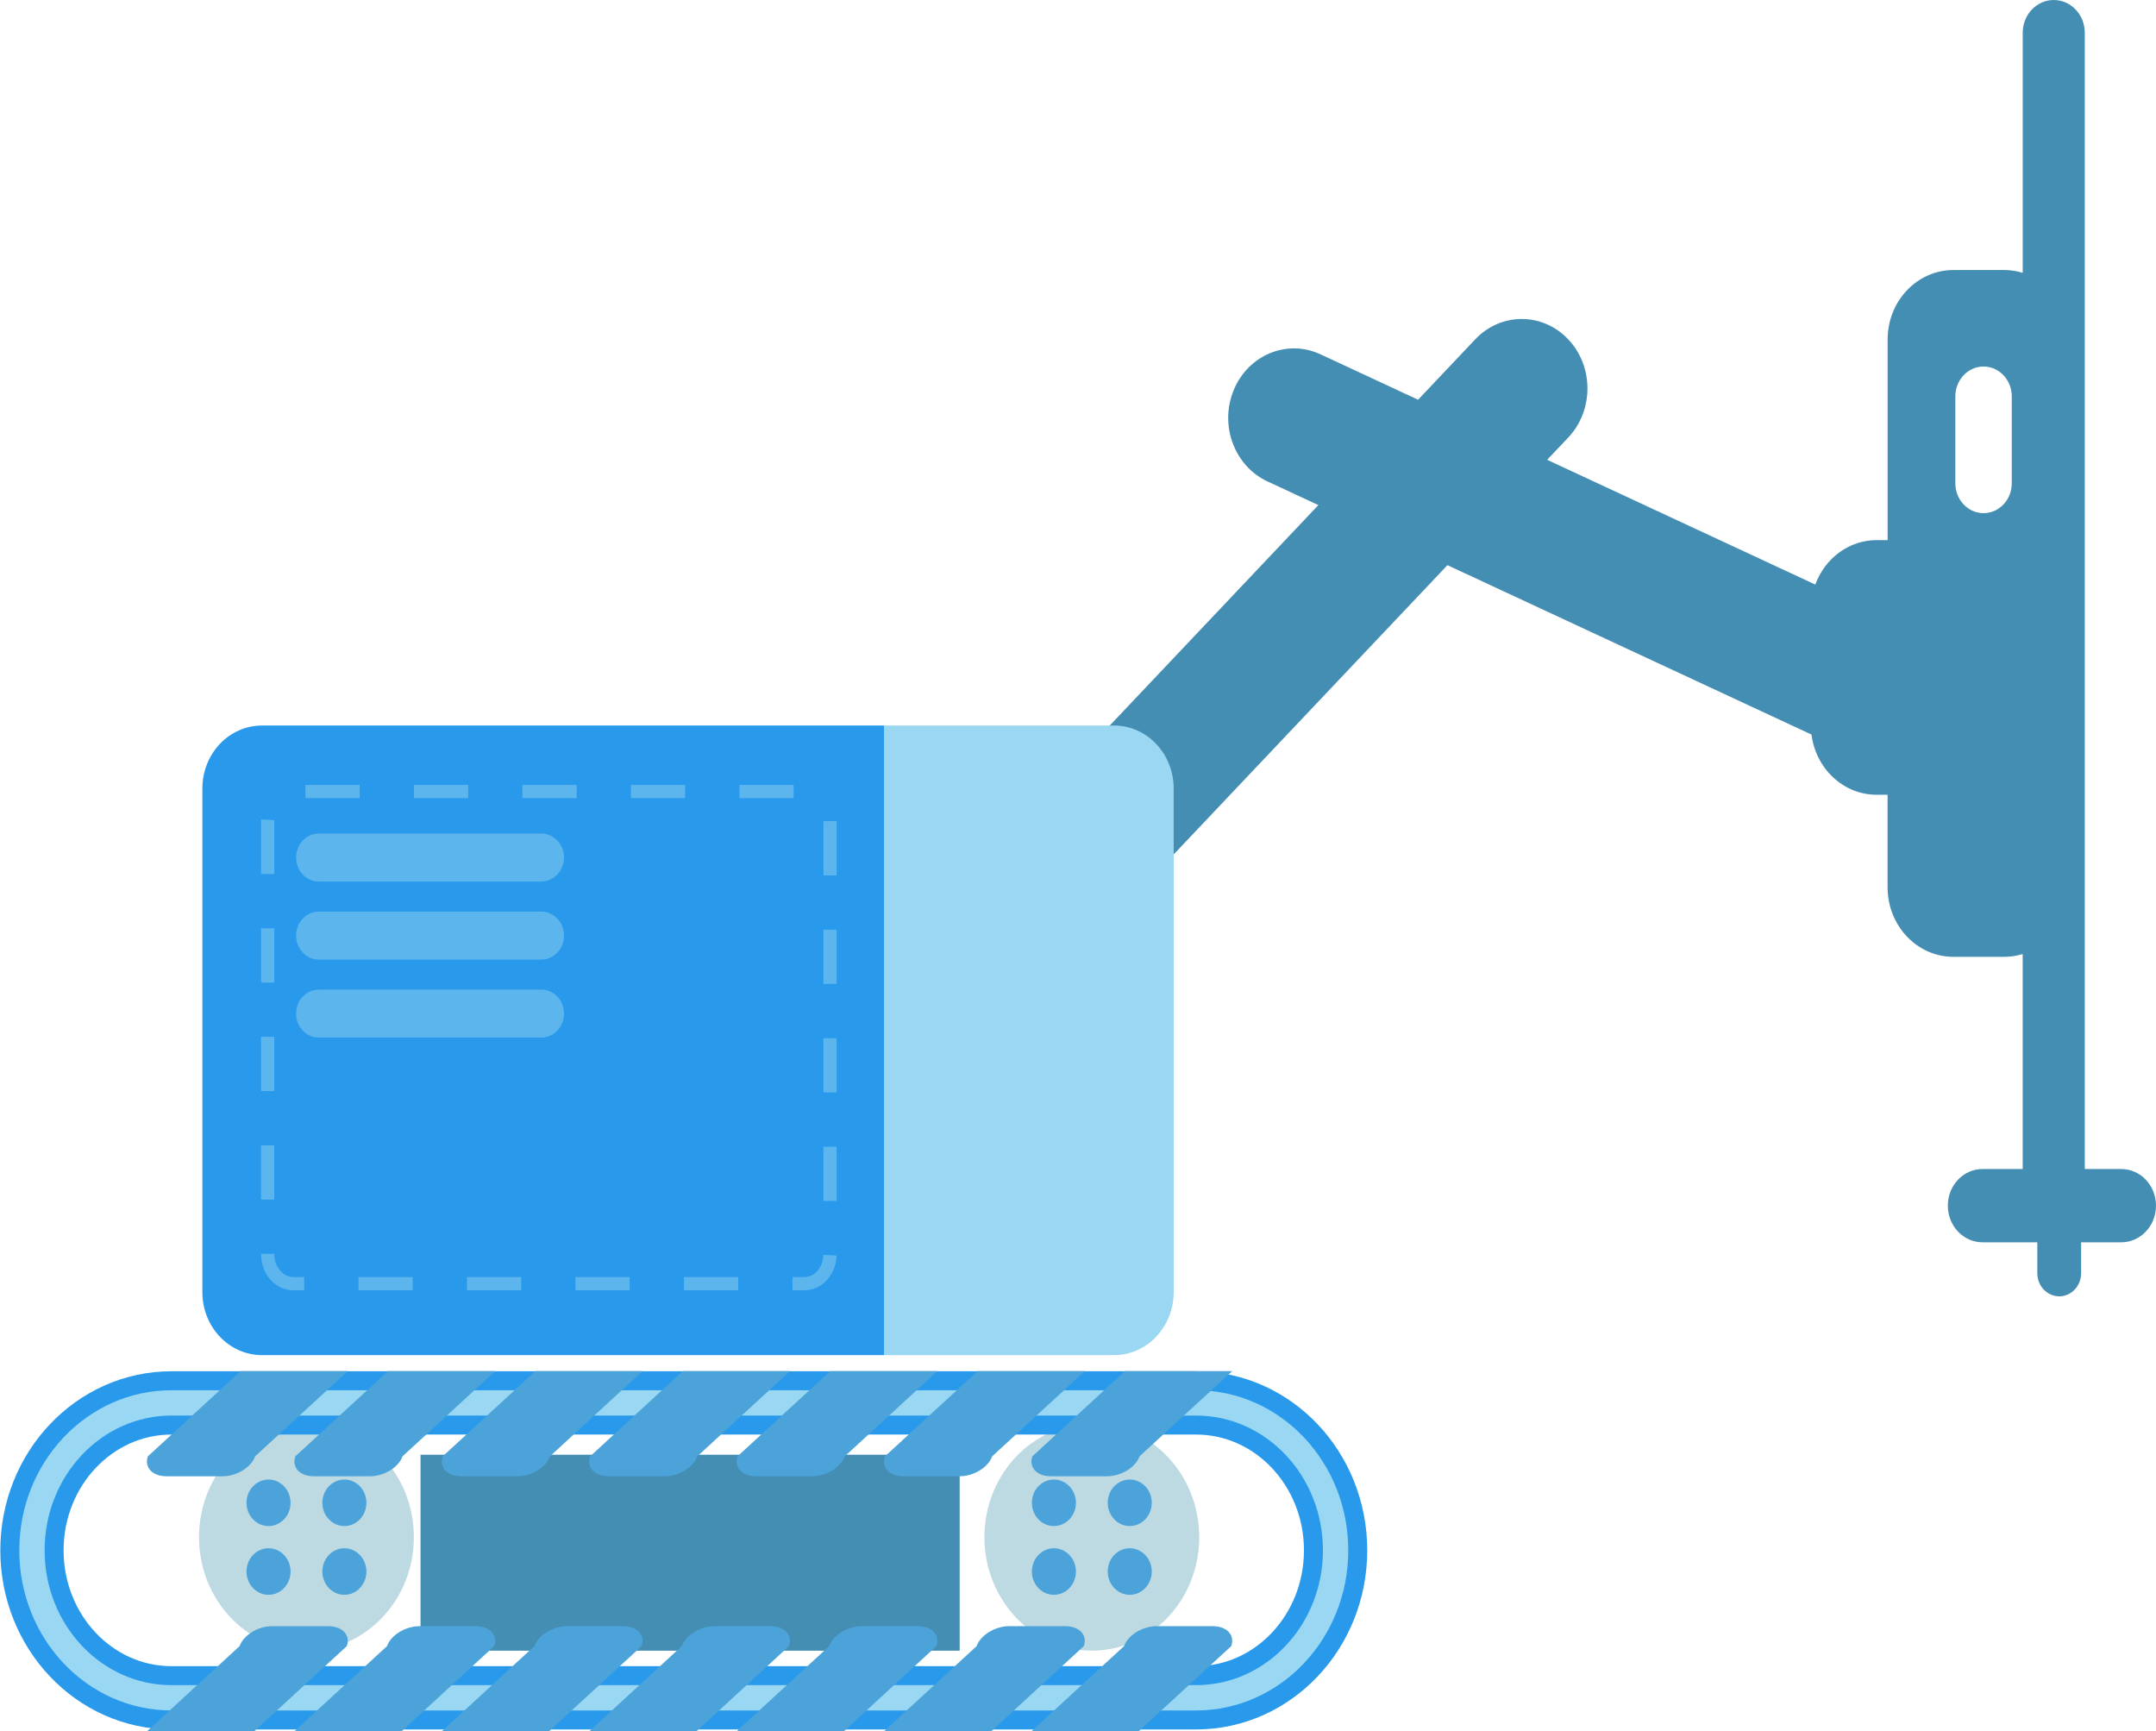
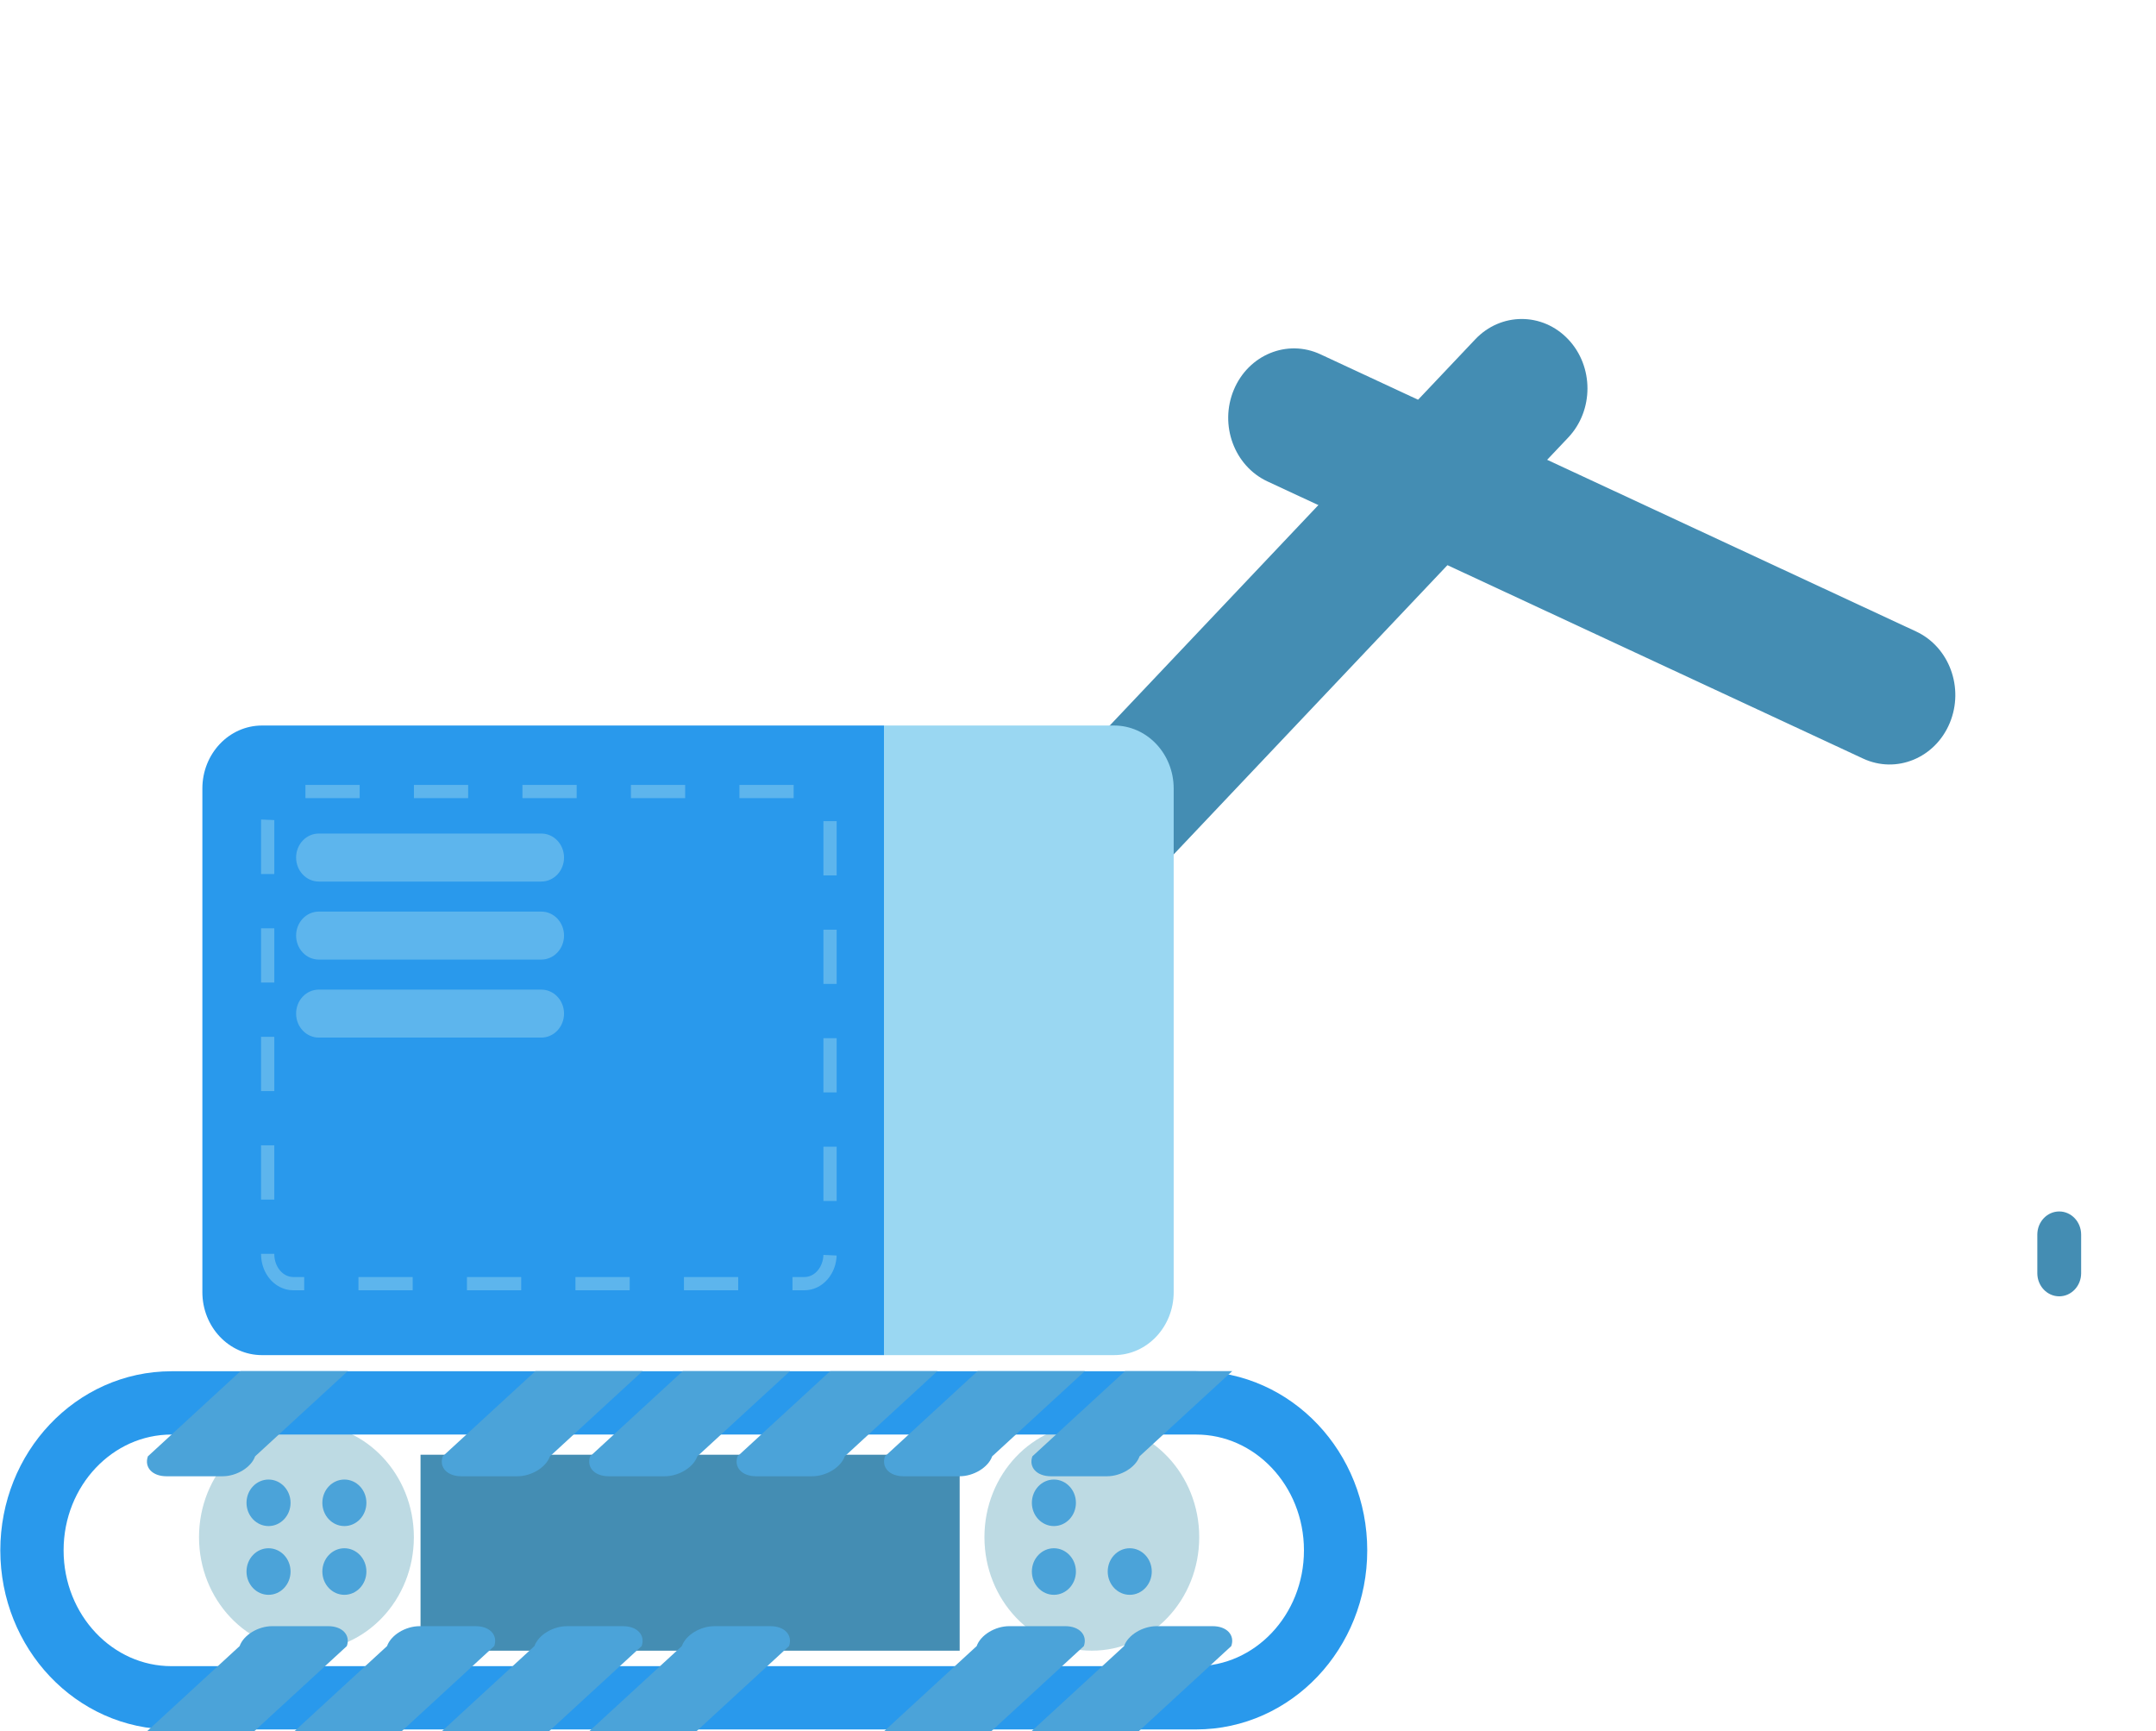
<svg xmlns="http://www.w3.org/2000/svg" version="1.1" id="Layer_1" x="0px" y="0px" width="95.937px" height="77.033px" viewBox="0 0 95.937 77.033" enable-background="new 0 0 95.937 77.033" xml:space="preserve">
  <g>
    <g>
      <path fill="#448DB3" d="M40.369,41.803c-1.143,1.206-1.143,3.162,0,4.37l0,0c1.142,1.206,2.994,1.207,4.136,0l25.277-26.705    c1.142-1.207,1.142-3.164,0-4.37l0,0c-1.142-1.207-2.994-1.207-4.137,0L40.369,41.803z" />
      <path fill="#448DB3" d="M58.756,15.764c-1.479-0.688-3.204,0.021-3.855,1.583l0,0c-0.651,1.562,0.02,3.385,1.498,4.073    l26.505,12.332c1.478,0.688,3.204-0.02,3.855-1.582l0,0c0.651-1.562-0.02-3.385-1.497-4.073L58.756,15.764z" />
-       <path fill="#448DB3" d="M80.582,27.122v5.15c0,1.707,1.31,3.09,2.925,3.09h0.487v4.12c0,1.707,1.31,3.09,2.925,3.09h2.274    c0.282,0,0.555-0.044,0.812-0.124v9.566h-1.787c-0.854,0-1.544,0.729-1.544,1.63s0.69,1.63,1.544,1.63h6.174    c0.854,0,1.544-0.729,1.544-1.63s-0.69-1.63-1.544-1.63h-1.624V1.459C92.769,0.653,92.15,0,91.387,0    c-0.762,0-1.381,0.653-1.381,1.459v10.68c-0.258-0.079-0.53-0.124-0.812-0.124h-2.274c-1.615,0-2.925,1.383-2.925,3.09v8.927    h-0.487C81.892,24.033,80.582,25.417,80.582,27.122z M87.008,17.635c0-0.733,0.562-1.327,1.256-1.327    c0.692,0,1.255,0.594,1.255,1.327v3.87c0,0.732-0.562,1.327-1.255,1.327c-0.693,0-1.256-0.594-1.256-1.327V17.635z" />
      <path fill="#448DB3" d="M90.656,56.649c0,0.568,0.436,1.029,0.975,1.029l0,0c0.538,0,0.975-0.461,0.975-1.029v-1.716    c0-0.57-0.437-1.031-0.975-1.031l0,0c-0.539,0-0.975,0.461-0.975,1.031V56.649z" />
    </g>
    <rect x="18.713" y="64.726" fill="#448DB3" width="23.99" height="8.719" />
    <g>
      <ellipse opacity="0.54" fill="#85BBCC" cx="48.584" cy="68.394" rx="4.779" ry="5.05" />
      <g>
-         <ellipse fill="#4BA3D9" cx="50.271" cy="66.865" rx="0.98" ry="1.035" />
        <ellipse fill="#4BA3D9" cx="46.896" cy="66.865" rx="0.98" ry="1.035" />
        <ellipse fill="#4BA3D9" cx="50.271" cy="69.923" rx="0.98" ry="1.036" />
        <ellipse fill="#4BA3D9" cx="46.896" cy="69.923" rx="0.98" ry="1.036" />
      </g>
    </g>
    <g>
      <ellipse opacity="0.54" fill="#85BBCC" cx="13.636" cy="68.394" rx="4.78" ry="5.05" />
      <g>
        <ellipse fill="#4BA3D9" cx="15.324" cy="66.865" rx="0.98" ry="1.035" />
        <ellipse fill="#4BA3D9" cx="11.949" cy="66.865" rx="0.98" ry="1.035" />
        <ellipse fill="#4BA3D9" cx="15.324" cy="69.923" rx="0.98" ry="1.036" />
        <ellipse fill="#4BA3D9" cx="11.949" cy="69.923" rx="0.98" ry="1.036" />
      </g>
    </g>
    <path fill="#9AD7F2" d="M49.572,32.281c1.467,0,2.654,1.255,2.654,2.804v22.406c0,1.549-1.188,2.803-2.654,2.803H39.336V32.281   H49.572z" />
    <path fill="#2999EC" d="M11.658,32.281h27.678v28.013H11.658c-1.465,0-2.653-1.254-2.653-2.803V35.084   C9.005,33.536,10.193,32.281,11.658,32.281z" />
    <path fill="none" stroke="#2999EC" stroke-width="2.816" stroke-linecap="round" stroke-linejoin="round" stroke-miterlimit="10" d="   M1.422,68.98c0,3.624,2.78,6.561,6.209,6.561h45.59c3.43,0,6.21-2.937,6.21-6.561l0,0c0-3.623-2.78-6.56-6.21-6.56H7.631   C4.202,62.42,1.422,65.357,1.422,68.98L1.422,68.98z" />
-     <path fill="none" stroke="#9AD7F2" stroke-width="1.127" stroke-linecap="round" stroke-linejoin="round" stroke-miterlimit="10" d="   M1.422,68.98c0,3.624,2.78,6.561,6.209,6.561h45.59c3.43,0,6.21-2.937,6.21-6.561l0,0c0-3.623-2.78-6.56-6.21-6.56H7.631   C4.202,62.42,1.422,65.357,1.422,68.98L1.422,68.98z" />
    <path fill="#5DB5ED" d="M13.176,38.155c0,0.59,0.452,1.068,1.011,1.068h9.899c0.559,0,1.012-0.478,1.012-1.068l0,0   c0-0.59-0.453-1.068-1.012-1.068h-9.899C13.628,37.087,13.176,37.565,13.176,38.155L13.176,38.155z" />
    <path fill="#5DB5ED" d="M13.176,41.627c0,0.59,0.452,1.068,1.011,1.068h9.899c0.559,0,1.012-0.479,1.012-1.068l0,0   c0-0.59-0.453-1.067-1.012-1.067h-9.899C13.628,40.56,13.176,41.037,13.176,41.627L13.176,41.627z" />
    <path fill="#5DB5ED" d="M13.176,45.098c0,0.59,0.452,1.068,1.011,1.068h9.899c0.559,0,1.012-0.478,1.012-1.068l0,0   c0-0.59-0.453-1.067-1.012-1.067h-9.899C13.628,44.031,13.176,44.508,13.176,45.098L13.176,45.098z" />
    <g>
      <path fill="none" stroke="#5DB5ED" stroke-width="0.589" stroke-miterlimit="10" stroke-dasharray="2.414,2.414" d="    M11.911,55.801c0,0.725,0.51,1.313,1.138,1.313h22.748c0.629,0,1.138-0.588,1.138-1.313v-19.27c0-0.725-0.509-1.314-1.138-1.314    H13.049c-0.628,0-1.138,0.589-1.138,1.314V55.801z" />
    </g>
    <path fill="#4BA3D9" d="M50.062,61.005h4.77l-4.125,3.792c-0.171,0.49-0.82,0.887-1.448,0.887h-2.495   c-0.629,0-0.998-0.397-0.826-0.887L50.062,61.005z" />
    <path fill="#4BA3D9" d="M43.502,61.005h4.771l-4.124,3.792c-0.172,0.49-0.82,0.887-1.449,0.887h-2.495   c-0.628,0-0.998-0.397-0.826-0.887L43.502,61.005z" />
    <path fill="#4BA3D9" d="M36.943,61.005h4.77l-4.124,3.792c-0.172,0.49-0.82,0.887-1.448,0.887h-2.496   c-0.628,0-0.998-0.397-0.826-0.887L36.943,61.005z" />
    <path fill="#4BA3D9" d="M30.383,61.005h4.771l-4.125,3.792c-0.172,0.49-0.82,0.887-1.449,0.887h-2.495   c-0.628,0-0.997-0.397-0.825-0.887L30.383,61.005z" />
    <path fill="#4BA3D9" d="M23.824,61.005h4.77l-4.123,3.792c-0.172,0.49-0.821,0.887-1.449,0.887h-2.496   c-0.627,0-0.998-0.397-0.826-0.887L23.824,61.005z" />
-     <path fill="#4BA3D9" d="M17.265,61.005h4.771l-4.125,3.792c-0.172,0.49-0.82,0.887-1.448,0.887h-2.495   c-0.629,0-0.998-0.397-0.826-0.887L17.265,61.005z" />
    <path fill="#4BA3D9" d="M10.705,61.005h4.771l-4.124,3.792c-0.172,0.49-0.82,0.887-1.449,0.887H7.406   c-0.627,0-0.997-0.397-0.825-0.887L10.705,61.005z" />
    <path fill="#4BA3D9" d="M11.309,77.033h-4.77l4.124-3.793c0.172-0.49,0.821-0.886,1.448-0.886h2.496   c0.628,0,0.998,0.396,0.826,0.886L11.309,77.033z" />
    <path fill="#4BA3D9" d="M17.869,77.033h-4.771l4.125-3.793c0.172-0.49,0.82-0.886,1.449-0.886h2.495   c0.628,0,0.997,0.396,0.825,0.886L17.869,77.033z" />
    <path fill="#4BA3D9" d="M24.428,77.033h-4.77l4.123-3.793c0.172-0.49,0.821-0.886,1.449-0.886h2.496   c0.627,0,0.998,0.396,0.826,0.886L24.428,77.033z" />
    <path fill="#4BA3D9" d="M30.987,77.033h-4.771l4.125-3.793c0.172-0.49,0.82-0.886,1.448-0.886h2.495   c0.629,0,0.998,0.396,0.826,0.886L30.987,77.033z" />
-     <path fill="#4BA3D9" d="M37.547,77.033h-4.77L36.9,73.24c0.172-0.49,0.82-0.886,1.449-0.886h2.496c0.627,0,0.997,0.396,0.825,0.886   L37.547,77.033z" />
    <path fill="#4BA3D9" d="M44.106,77.033h-4.771l4.125-3.793c0.171-0.49,0.82-0.886,1.448-0.886h2.495   c0.629,0,0.998,0.396,0.826,0.886L44.106,77.033z" />
    <path fill="#4BA3D9" d="M50.666,77.033h-4.771l4.124-3.793c0.172-0.49,0.82-0.886,1.449-0.886h2.495   c0.628,0,0.998,0.396,0.826,0.886L50.666,77.033z" />
  </g>
</svg>